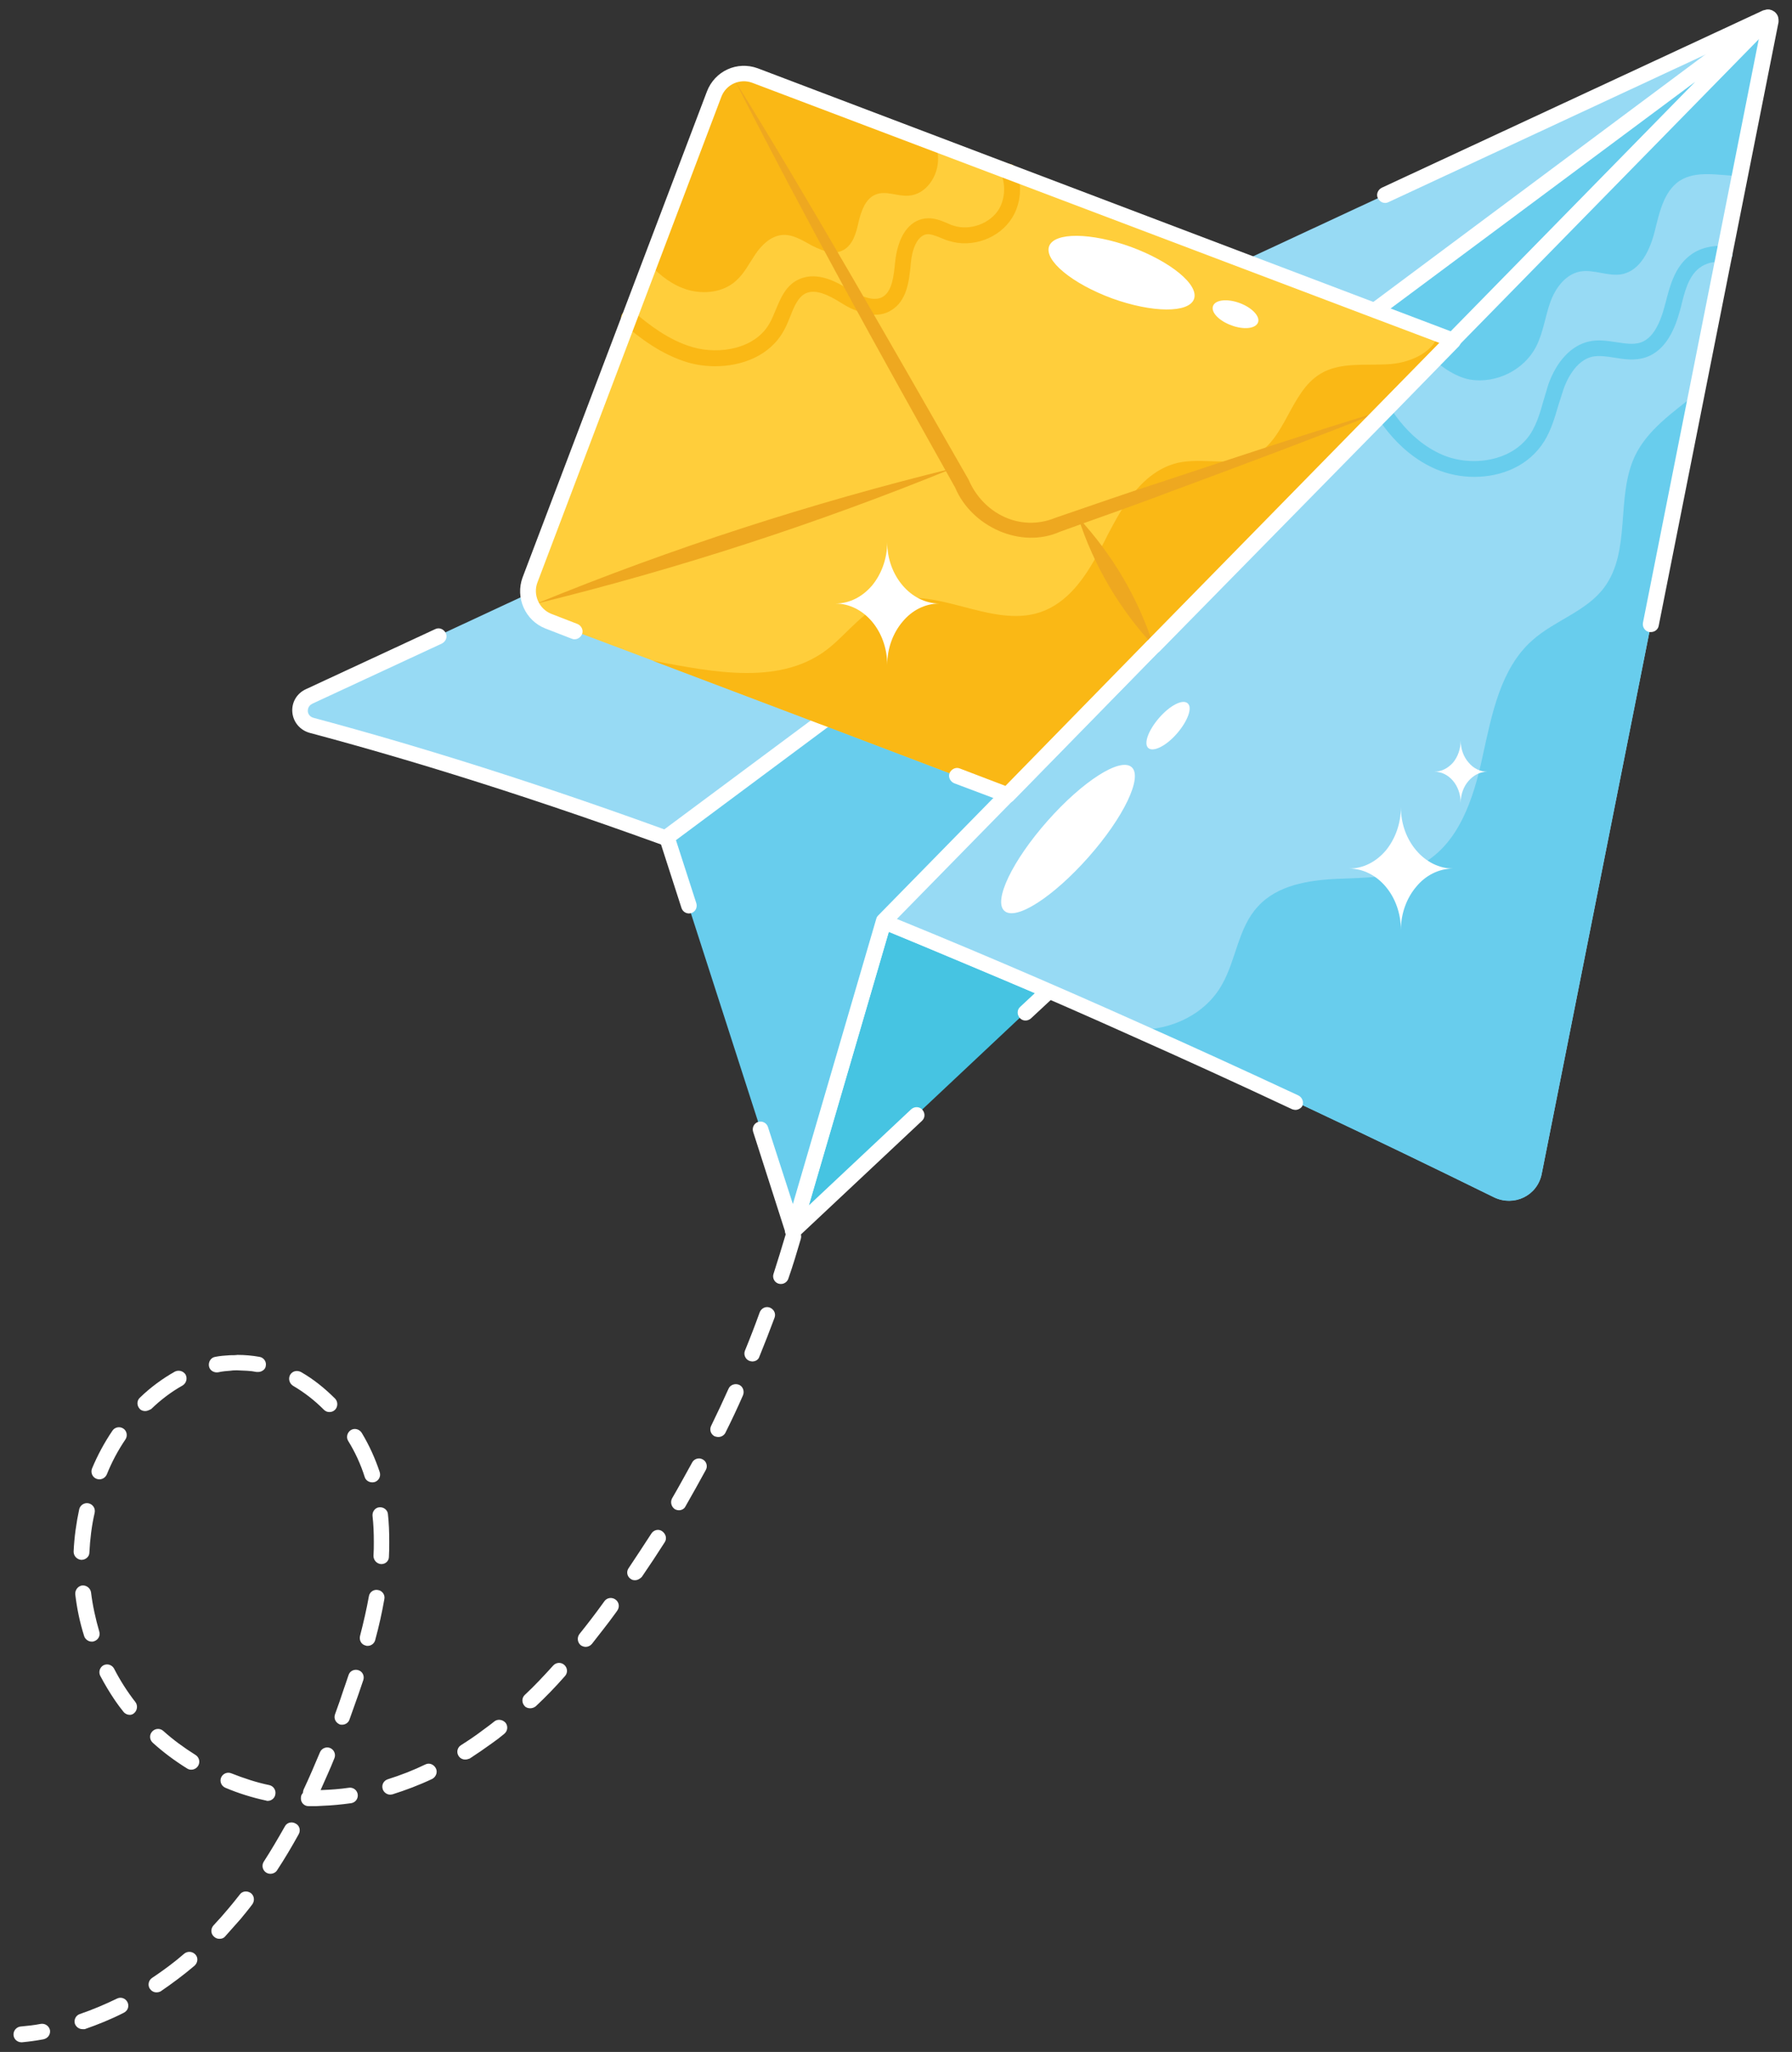
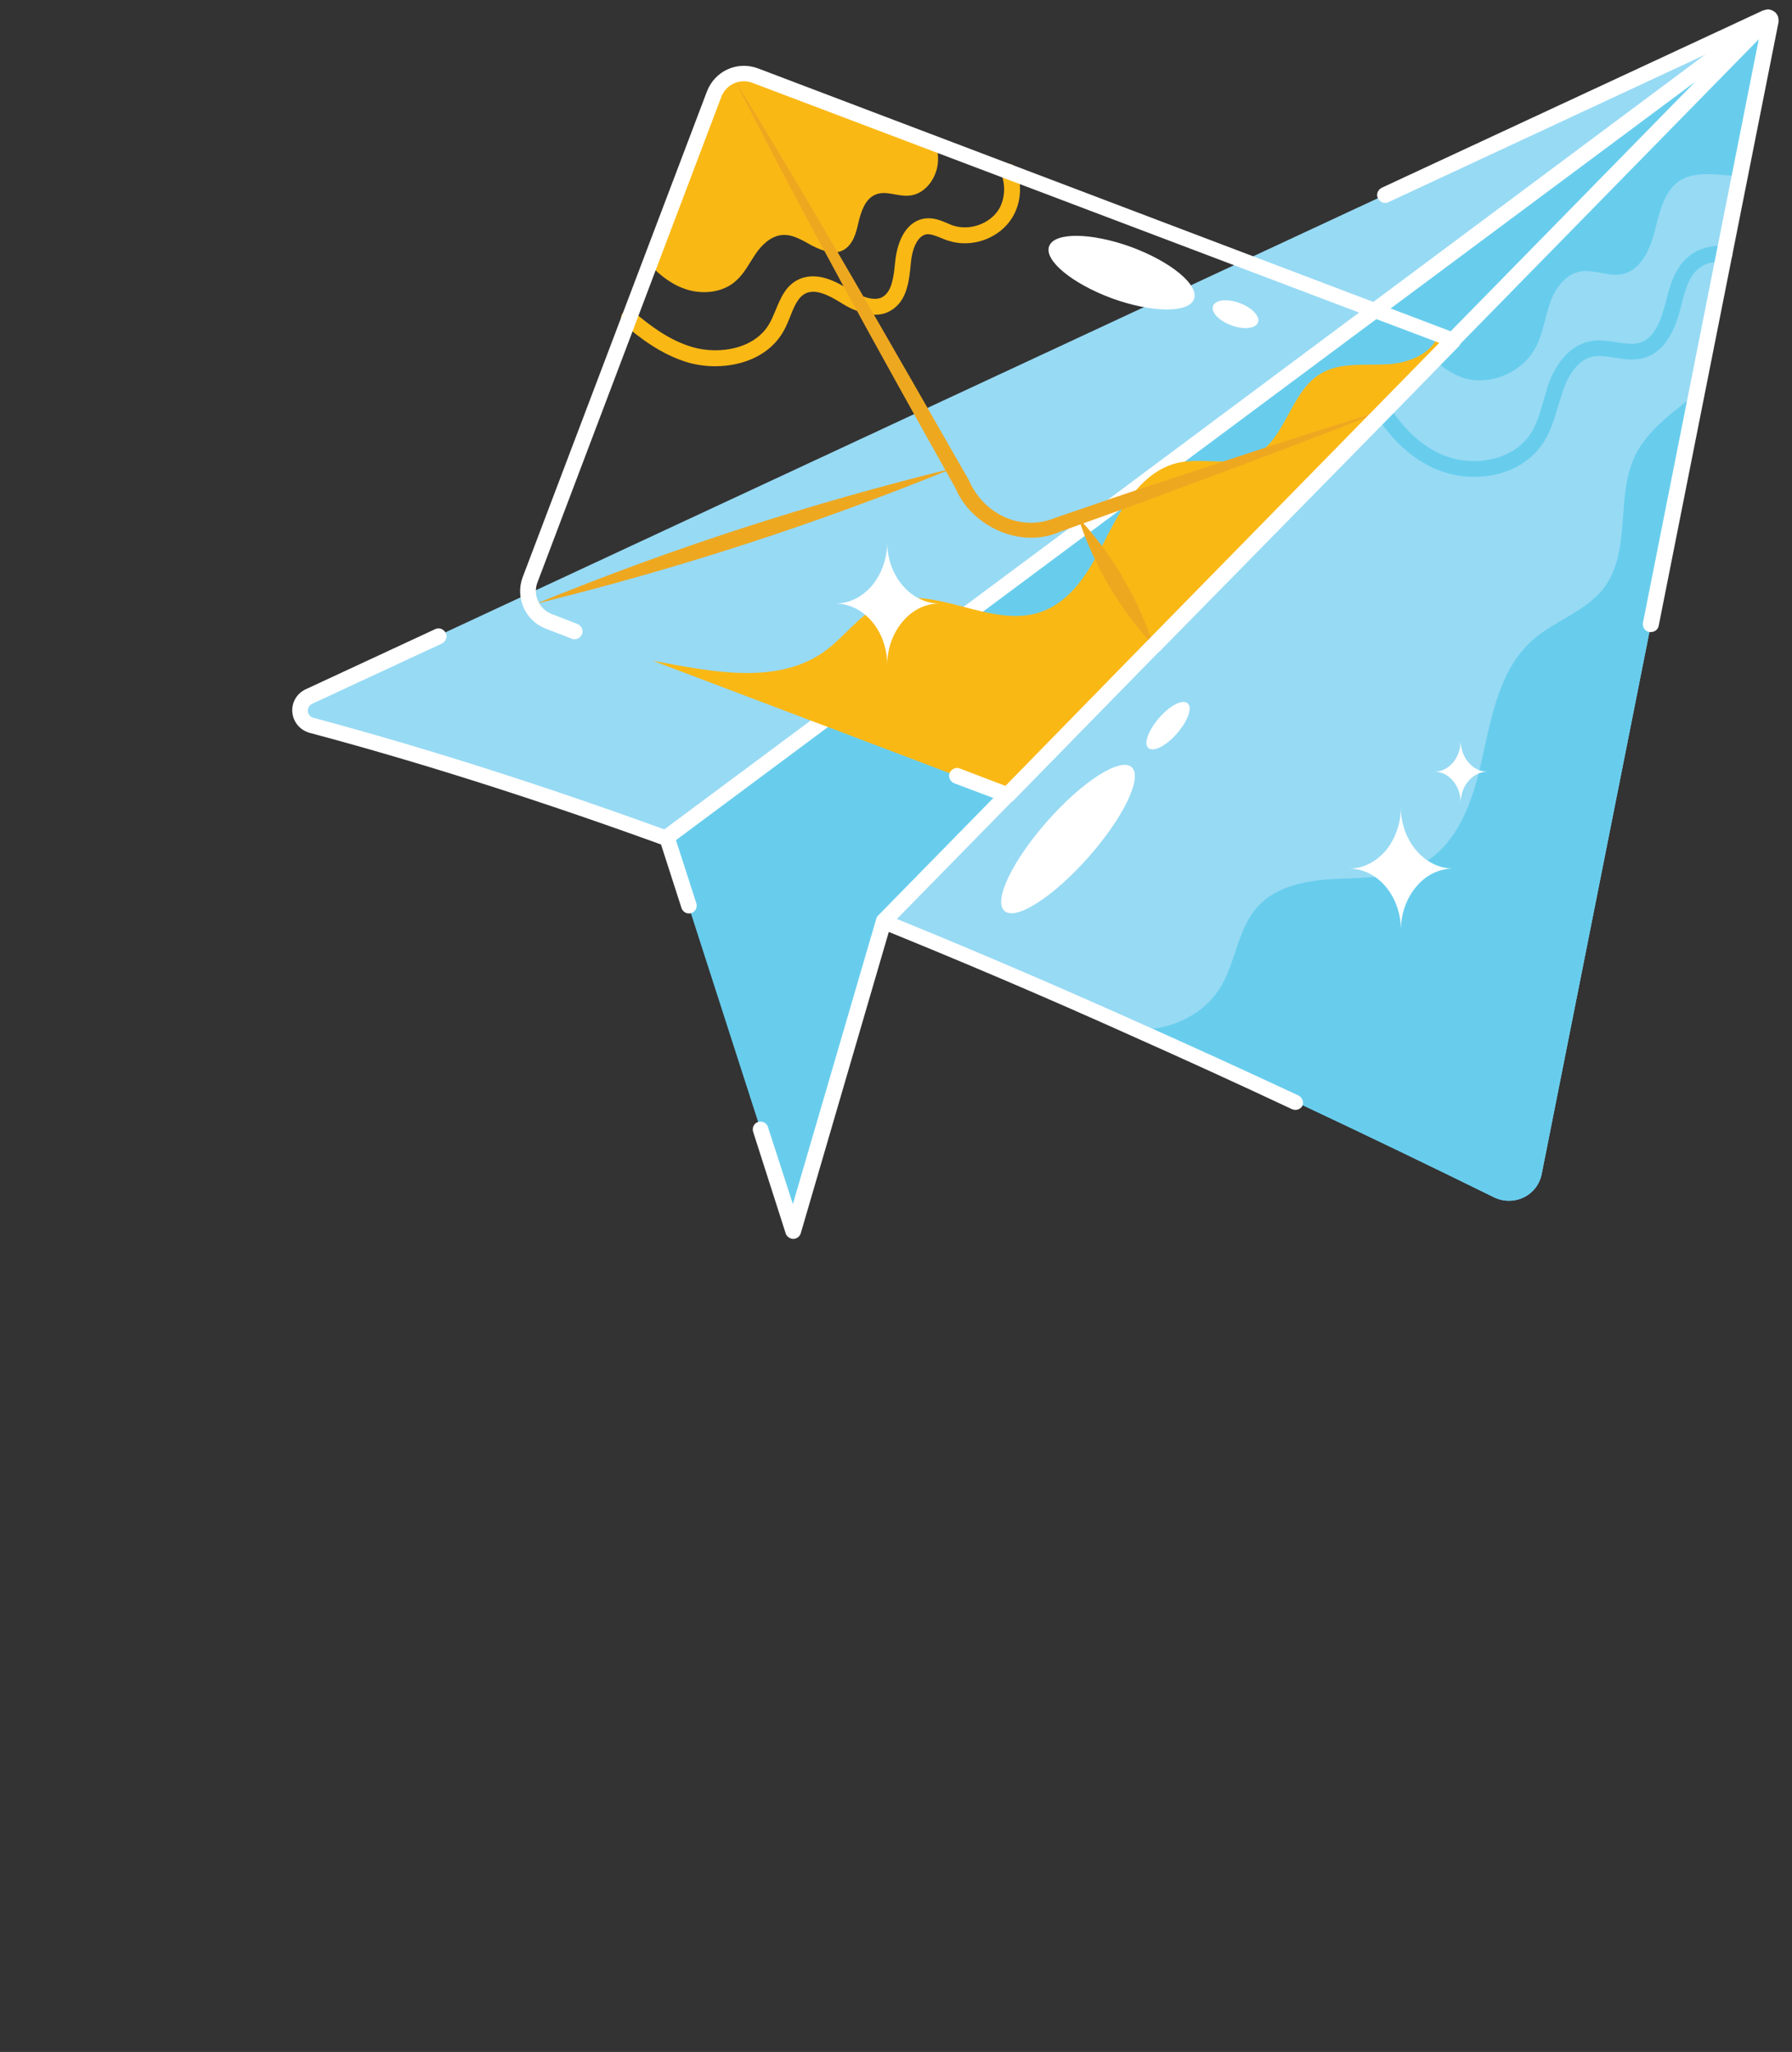
<svg xmlns="http://www.w3.org/2000/svg" width="124" height="142" viewBox="0 0 124 142" fill="none">
  <rect x="0" y="0" width="124" height="142" fill="#333333" stroke="none" />
-   <path d="M1.481 141.332C1.208 141.332 0.958 141.127 0.935 140.832C0.912 140.536 1.14 140.264 1.435 140.241C1.912 140.196 2.367 140.15 2.822 140.059C3.117 140.014 3.39 140.196 3.458 140.491C3.503 140.786 3.322 141.059 3.003 141.127C2.503 141.218 2.026 141.286 1.526 141.332H1.481ZM5.708 140.423C5.481 140.423 5.276 140.286 5.185 140.059C5.094 139.764 5.253 139.468 5.526 139.377C6.39 139.082 7.253 138.718 8.094 138.309C8.367 138.173 8.685 138.286 8.822 138.559C8.958 138.832 8.844 139.15 8.572 139.286C7.685 139.741 6.776 140.105 5.867 140.423H5.708ZM10.822 137.877C10.64 137.877 10.481 137.786 10.367 137.627C10.29 137.507 10.263 137.36 10.293 137.22C10.322 137.079 10.406 136.956 10.526 136.877C11.276 136.377 12.049 135.809 12.753 135.196C12.981 135.014 13.322 135.036 13.526 135.264C13.731 135.491 13.685 135.832 13.458 136.036C12.708 136.673 11.912 137.264 11.117 137.809C11.026 137.855 10.935 137.877 10.822 137.877ZM15.185 134.173C15.049 134.173 14.912 134.127 14.799 134.014C14.572 133.809 14.572 133.468 14.776 133.241C15.14 132.855 15.481 132.468 15.822 132.059C16.094 131.741 16.344 131.423 16.594 131.105C16.776 130.855 17.117 130.832 17.367 131.014C17.594 131.196 17.64 131.536 17.458 131.786C17.208 132.127 16.935 132.446 16.662 132.786L15.572 134.014C15.481 134.127 15.344 134.173 15.185 134.173ZM18.708 129.673C18.61 129.672 18.515 129.645 18.431 129.595C18.347 129.545 18.278 129.473 18.232 129.387C18.186 129.301 18.163 129.204 18.167 129.106C18.171 129.009 18.2 128.914 18.253 128.832C18.753 128.059 19.231 127.241 19.708 126.4C19.844 126.127 20.185 126.036 20.458 126.196C20.731 126.332 20.822 126.673 20.662 126.946C20.185 127.809 19.685 128.65 19.162 129.446C19.072 129.582 18.89 129.673 18.708 129.673ZM21.89 124.991H21.344C21.049 124.991 20.799 124.741 20.822 124.423C20.822 124.286 20.867 124.173 20.958 124.082C20.958 124.014 20.981 123.946 21.003 123.855C21.412 122.991 21.776 122.127 22.14 121.264C22.253 120.991 22.572 120.855 22.844 120.968C23.117 121.082 23.253 121.4 23.14 121.673C22.844 122.423 22.503 123.15 22.185 123.877H22.276C22.89 123.855 23.526 123.809 24.14 123.718C24.281 123.697 24.426 123.733 24.541 123.818C24.656 123.904 24.732 124.031 24.753 124.173C24.774 124.314 24.738 124.459 24.653 124.574C24.568 124.689 24.44 124.765 24.299 124.786C23.64 124.877 22.958 124.946 22.299 124.968L21.89 124.991ZM18.526 124.627C18.481 124.627 18.458 124.627 18.412 124.605C17.458 124.4 16.503 124.105 15.594 123.718C15.322 123.605 15.185 123.286 15.299 123.014C15.412 122.741 15.731 122.605 16.003 122.718C16.867 123.059 17.753 123.355 18.64 123.536C18.935 123.605 19.117 123.9 19.049 124.196C19.003 124.446 18.776 124.627 18.526 124.627ZM27.003 124.196C26.776 124.196 26.549 124.036 26.481 123.809C26.39 123.514 26.549 123.218 26.844 123.127C27.708 122.855 28.594 122.514 29.435 122.105C29.708 121.968 30.026 122.105 30.162 122.377C30.299 122.65 30.162 122.968 29.912 123.105C29.003 123.536 28.094 123.877 27.162 124.173C27.117 124.173 27.072 124.196 27.003 124.196ZM13.231 122.468C13.125 122.47 13.022 122.438 12.935 122.377C12.094 121.855 11.299 121.264 10.572 120.605C10.344 120.4 10.322 120.059 10.526 119.832C10.731 119.605 11.072 119.582 11.299 119.786C11.981 120.4 12.731 120.946 13.526 121.446C13.629 121.509 13.708 121.604 13.752 121.717C13.796 121.829 13.801 121.953 13.767 122.069C13.734 122.185 13.663 122.287 13.566 122.359C13.469 122.431 13.351 122.47 13.231 122.468ZM32.185 121.764C32.094 121.765 32.004 121.743 31.925 121.699C31.845 121.655 31.778 121.591 31.731 121.514C31.691 121.453 31.665 121.385 31.653 121.314C31.641 121.243 31.643 121.17 31.66 121.1C31.677 121.029 31.709 120.963 31.752 120.906C31.795 120.848 31.85 120.8 31.912 120.764C32.412 120.446 32.89 120.127 33.367 119.764C33.64 119.559 33.935 119.355 34.208 119.127C34.435 118.946 34.776 118.991 34.981 119.218C35.162 119.446 35.14 119.786 34.89 119.991C34.617 120.218 34.322 120.446 34.026 120.65C33.526 121.014 33.026 121.355 32.503 121.696C32.39 121.741 32.299 121.764 32.185 121.764ZM23.685 119.355C23.617 119.355 23.549 119.355 23.503 119.332C23.231 119.218 23.072 118.923 23.185 118.627C23.39 118.059 23.594 117.491 23.776 116.923C23.89 116.605 24.003 116.264 24.117 115.923C24.208 115.627 24.526 115.491 24.799 115.582C25.094 115.673 25.231 115.991 25.14 116.264C25.026 116.605 24.912 116.923 24.799 117.264C24.594 117.832 24.39 118.423 24.185 118.991C24.117 119.218 23.89 119.355 23.685 119.355ZM8.981 118.673C8.822 118.673 8.662 118.605 8.549 118.468C8.14 117.968 7.776 117.423 7.435 116.855C7.253 116.559 7.094 116.264 6.935 115.968C6.872 115.841 6.86 115.694 6.902 115.559C6.945 115.423 7.038 115.309 7.162 115.241C7.435 115.105 7.753 115.218 7.89 115.468C8.309 116.285 8.803 117.062 9.367 117.786C9.549 118.014 9.503 118.377 9.276 118.559C9.196 118.633 9.09 118.674 8.981 118.673ZM36.685 118.218C36.549 118.218 36.39 118.173 36.299 118.059C36.094 117.832 36.094 117.491 36.322 117.286C36.981 116.673 37.64 115.968 38.276 115.264C38.481 115.036 38.822 115.014 39.049 115.218C39.276 115.423 39.299 115.764 39.094 115.991C38.435 116.741 37.753 117.446 37.072 118.082C36.958 118.173 36.822 118.218 36.685 118.218ZM40.526 113.968C40.404 113.965 40.285 113.926 40.185 113.855C40.074 113.762 40.002 113.63 39.985 113.486C39.968 113.343 40.007 113.198 40.094 113.082C40.64 112.4 41.185 111.696 41.708 110.968L41.822 110.809C42.003 110.559 42.344 110.514 42.594 110.696C42.844 110.877 42.89 111.218 42.708 111.468L42.594 111.627C42.072 112.355 41.503 113.059 40.958 113.764C40.844 113.9 40.685 113.968 40.526 113.968ZM25.435 113.9C25.39 113.9 25.344 113.9 25.299 113.877C25.003 113.809 24.844 113.514 24.912 113.218C25.162 112.241 25.367 111.355 25.526 110.468C25.572 110.173 25.867 109.968 26.162 110.036C26.458 110.082 26.662 110.377 26.594 110.673C26.435 111.582 26.231 112.514 25.958 113.514C25.89 113.741 25.685 113.9 25.435 113.9ZM6.344 113.605C6.117 113.605 5.89 113.446 5.822 113.218C5.526 112.286 5.322 111.309 5.208 110.332C5.185 110.036 5.39 109.764 5.685 109.718C5.981 109.696 6.253 109.9 6.299 110.196C6.412 111.127 6.617 112.036 6.867 112.9C6.958 113.196 6.799 113.491 6.503 113.582C6.458 113.605 6.412 113.605 6.344 113.605ZM43.935 109.355C43.822 109.355 43.731 109.332 43.64 109.264C43.58 109.225 43.528 109.174 43.489 109.115C43.449 109.055 43.422 108.989 43.409 108.918C43.396 108.848 43.398 108.776 43.414 108.706C43.431 108.637 43.461 108.571 43.503 108.514C44.026 107.718 44.549 106.946 45.072 106.127C45.231 105.877 45.572 105.786 45.822 105.968C46.072 106.15 46.162 106.468 46.003 106.718C45.481 107.536 44.958 108.332 44.412 109.127C44.276 109.264 44.117 109.355 43.935 109.355ZM26.39 108.241H26.367C26.224 108.23 26.091 108.165 25.994 108.059C25.897 107.954 25.844 107.816 25.844 107.673C25.867 107.355 25.867 107.014 25.867 106.696C25.867 106.082 25.844 105.468 25.776 104.9C25.753 104.605 25.958 104.332 26.253 104.309C26.549 104.286 26.822 104.491 26.844 104.786C26.912 105.4 26.935 106.036 26.935 106.696C26.935 107.036 26.935 107.377 26.912 107.741C26.912 108.014 26.685 108.241 26.39 108.241ZM5.64 107.946H5.617C5.474 107.934 5.341 107.869 5.244 107.764C5.147 107.659 5.094 107.52 5.094 107.377C5.14 106.377 5.276 105.4 5.481 104.446C5.497 104.375 5.527 104.309 5.569 104.251C5.611 104.192 5.664 104.142 5.725 104.104C5.787 104.066 5.855 104.041 5.926 104.029C5.997 104.018 6.07 104.02 6.14 104.036C6.21 104.053 6.276 104.083 6.335 104.125C6.393 104.167 6.443 104.22 6.481 104.281C6.519 104.342 6.544 104.411 6.556 104.482C6.568 104.553 6.565 104.625 6.549 104.696C6.344 105.582 6.231 106.514 6.185 107.446C6.185 107.718 5.935 107.946 5.64 107.946ZM46.981 104.514C46.89 104.514 46.799 104.491 46.708 104.446C46.586 104.369 46.498 104.249 46.46 104.11C46.422 103.971 46.437 103.823 46.503 103.696C46.981 102.877 47.435 102.036 47.89 101.218C48.026 100.946 48.367 100.855 48.617 100.991C48.89 101.127 48.981 101.468 48.844 101.718C48.39 102.559 47.912 103.4 47.435 104.241C47.367 104.4 47.185 104.514 46.981 104.514ZM25.753 102.582C25.526 102.582 25.299 102.446 25.231 102.196C24.958 101.332 24.572 100.491 24.094 99.718C23.935 99.468 24.026 99.127 24.276 98.968C24.526 98.809 24.867 98.9 25.026 99.15C25.549 100.014 25.958 100.923 26.276 101.877C26.367 102.173 26.208 102.468 25.935 102.559C25.844 102.582 25.799 102.582 25.753 102.582ZM6.867 102.377C6.799 102.377 6.731 102.355 6.662 102.332C6.531 102.277 6.426 102.172 6.371 102.04C6.316 101.908 6.314 101.76 6.367 101.627C6.748 100.711 7.22 99.836 7.776 99.014C7.935 98.764 8.276 98.695 8.526 98.855C8.776 99.014 8.844 99.355 8.685 99.605C8.167 100.366 7.733 101.182 7.39 102.036C7.299 102.241 7.094 102.377 6.867 102.377ZM49.708 99.445C49.617 99.445 49.549 99.423 49.458 99.4C49.393 99.369 49.335 99.326 49.288 99.272C49.24 99.219 49.203 99.157 49.18 99.089C49.157 99.021 49.147 98.95 49.152 98.878C49.157 98.807 49.176 98.737 49.208 98.673C49.617 97.832 50.026 96.968 50.412 96.105C50.526 95.832 50.867 95.718 51.14 95.832C51.412 95.945 51.526 96.286 51.412 96.559C51.026 97.445 50.617 98.309 50.185 99.173C50.094 99.332 49.912 99.445 49.708 99.445ZM22.799 97.718C22.662 97.718 22.526 97.673 22.412 97.559C21.776 96.916 21.057 96.358 20.276 95.9C20.154 95.823 20.066 95.704 20.028 95.565C19.99 95.426 20.006 95.278 20.072 95.15C20.231 94.877 20.549 94.809 20.822 94.945C21.662 95.423 22.458 96.059 23.185 96.786C23.39 96.991 23.39 97.355 23.185 97.559C23.072 97.673 22.935 97.718 22.799 97.718ZM10.049 97.65C9.912 97.65 9.753 97.605 9.662 97.491C9.458 97.264 9.458 96.923 9.685 96.718C10.435 95.991 11.253 95.4 12.094 94.923C12.367 94.786 12.685 94.877 12.844 95.127C12.981 95.4 12.89 95.718 12.64 95.877C11.867 96.309 11.14 96.855 10.458 97.514C10.322 97.582 10.185 97.65 10.049 97.65ZM17.867 94.945H17.753C17.322 94.855 16.912 94.855 16.412 94.832C16.276 94.832 16.117 94.832 15.981 94.855C15.685 94.877 15.39 94.9 15.094 94.968C14.799 95.014 14.503 94.832 14.458 94.536C14.412 94.241 14.594 93.945 14.89 93.9C15.231 93.832 15.549 93.809 15.912 93.786C16.094 93.786 16.276 93.786 16.435 93.764C16.935 93.764 17.458 93.809 17.958 93.9C18.253 93.945 18.458 94.241 18.39 94.536C18.367 94.764 18.117 94.945 17.867 94.945ZM52.049 94.218C51.981 94.218 51.912 94.195 51.844 94.173C51.713 94.118 51.608 94.013 51.553 93.881C51.497 93.749 51.496 93.601 51.549 93.468C51.912 92.582 52.253 91.695 52.572 90.809C52.685 90.536 52.981 90.377 53.276 90.491C53.549 90.605 53.708 90.9 53.594 91.195C53.253 92.105 52.912 92.991 52.549 93.877C52.481 94.105 52.276 94.218 52.049 94.218ZM54.049 88.855C54.003 88.855 53.935 88.855 53.867 88.832C53.799 88.81 53.737 88.775 53.683 88.729C53.629 88.683 53.585 88.626 53.553 88.562C53.522 88.499 53.503 88.43 53.498 88.359C53.493 88.288 53.503 88.217 53.526 88.15C53.822 87.241 54.094 86.332 54.367 85.423C54.458 85.127 54.753 84.968 55.049 85.059C55.344 85.15 55.503 85.445 55.412 85.741C55.14 86.673 54.867 87.582 54.549 88.491C54.481 88.695 54.276 88.855 54.049 88.855ZM55.662 83.241C55.617 83.241 55.572 83.241 55.526 83.218C55.456 83.203 55.389 83.174 55.331 83.132C55.273 83.089 55.224 83.036 55.188 82.974C55.152 82.912 55.129 82.843 55.12 82.772C55.112 82.7 55.119 82.628 55.14 82.559L55.481 81.15C55.497 81.08 55.527 81.014 55.569 80.955C55.611 80.897 55.664 80.847 55.725 80.809C55.787 80.771 55.855 80.746 55.926 80.734C55.997 80.722 56.07 80.725 56.14 80.741C56.21 80.757 56.276 80.787 56.335 80.829C56.393 80.871 56.443 80.925 56.481 80.986C56.519 81.047 56.544 81.115 56.556 81.186C56.568 81.257 56.565 81.33 56.549 81.4L56.208 82.832C56.14 83.082 55.912 83.241 55.662 83.241Z" fill="white" />
-   <path d="M54.867 85.189L72.594 68.53L61.14 63.734L54.867 85.189Z" fill="#46C4E2" />
-   <path d="M54.865 85.746C54.759 85.748 54.656 85.716 54.569 85.656C54.471 85.591 54.395 85.497 54.355 85.386C54.314 85.276 54.309 85.155 54.342 85.042L60.615 63.587C60.66 63.428 60.774 63.315 60.91 63.246C61.047 63.178 61.206 63.178 61.365 63.246L72.819 68.042C72.978 68.11 73.115 68.269 73.138 68.451C73.16 68.633 73.115 68.815 72.978 68.951L71.342 70.474C71.115 70.678 70.774 70.678 70.569 70.451C70.365 70.224 70.365 69.883 70.592 69.678L71.615 68.724L61.501 64.474L55.956 83.428L63.047 76.769C63.274 76.565 63.615 76.565 63.819 76.792C64.024 77.019 64.024 77.36 63.797 77.565L55.251 85.587C55.138 85.701 55.001 85.746 54.865 85.746Z" fill="white" />
  <path d="M122.525 1.447L120.411 12.175L117.411 27.243L106.684 81.22C106.388 82.743 104.775 83.516 103.388 82.856C95.025 78.743 86.775 74.834 78.707 71.243C72.32 68.356 66.025 65.697 59.843 63.197C56.275 61.743 52.729 60.402 49.207 59.106C39.684 55.538 30.457 52.538 21.57 50.152C21.357 50.097 21.166 49.978 21.024 49.81C20.881 49.643 20.794 49.435 20.774 49.216C20.754 48.997 20.802 48.777 20.912 48.587C21.022 48.396 21.189 48.244 21.388 48.152L102.32 10.47L122.229 1.22C122.297 1.197 122.343 1.197 122.388 1.22C122.411 1.22 122.411 1.243 122.411 1.243C122.502 1.266 122.547 1.357 122.525 1.447Z" fill="#97DAF4" />
  <path d="M121.844 4.839C121.64 5.929 121.412 7.02 121.208 8.089L120.39 12.18C118.958 12.157 117.412 11.748 116.208 12.52C115.117 13.27 114.822 14.725 114.503 15.998C114.185 17.27 113.526 18.725 112.231 18.975C111.276 19.157 110.276 18.611 109.322 18.793C108.299 18.998 107.594 19.975 107.253 20.975C106.912 21.952 106.776 23.043 106.299 23.975C105.481 25.589 103.549 26.566 101.731 26.27C100.072 25.998 97.185 23.68 98.617 21.998C100.503 19.793 102.776 17.839 104.89 15.861C109.185 11.861 113.662 8.066 118.299 4.475C118.912 3.998 119.526 3.543 120.14 3.089C120.458 2.861 120.776 2.611 121.094 2.384C121.276 2.248 121.458 2.043 121.662 1.952C122.026 1.793 122.117 2.225 122.162 2.498C122.344 3.27 122.003 4.066 121.844 4.839Z" fill="#68CDED" />
  <path d="M102.023 33.001C101.118 33.003 100.222 32.825 99.387 32.478C96.614 31.296 95.001 28.683 94.137 26.683C94.023 26.41 94.137 26.092 94.432 25.955C94.705 25.842 95.023 25.955 95.16 26.251C95.932 28.069 97.387 30.433 99.819 31.478C101.773 32.319 104.66 31.978 105.932 29.978C106.341 29.319 106.569 28.569 106.796 27.751C106.91 27.364 107.023 26.978 107.137 26.614C107.705 25.001 108.728 23.91 109.932 23.637C110.591 23.478 111.228 23.592 111.864 23.683C112.455 23.774 113.023 23.864 113.523 23.705C114.251 23.455 114.796 22.66 115.182 21.205L115.251 20.955C115.546 19.796 115.887 18.478 116.932 17.683C117.569 17.183 118.432 16.955 119.387 17.024C119.682 17.046 119.91 17.319 119.887 17.614C119.864 17.91 119.591 18.137 119.296 18.114C118.614 18.069 118.023 18.205 117.591 18.546C116.841 19.114 116.569 20.183 116.319 21.228L116.251 21.478C115.932 22.637 115.341 24.228 113.887 24.728C113.137 24.978 112.41 24.864 111.705 24.751C111.16 24.66 110.66 24.592 110.182 24.683C109.001 24.955 108.387 26.364 108.182 26.955C108.069 27.296 107.955 27.66 107.841 28.024C107.591 28.864 107.341 29.751 106.864 30.524C105.796 32.251 103.887 33.001 102.023 33.001ZM117.41 27.251L106.682 81.228C106.387 82.751 104.773 83.524 103.387 82.865C95.023 78.751 86.773 74.842 78.705 71.251C81.023 71.319 83.432 70.183 84.569 68.115C85.546 66.387 85.682 64.183 87.046 62.728C88.387 61.251 90.546 60.91 92.523 60.819C94.523 60.728 96.591 60.774 98.341 59.819C100.955 58.41 101.978 55.228 102.591 52.342C103.228 49.455 103.819 46.274 106.023 44.319C107.569 42.933 109.773 42.319 111.001 40.66C112.887 38.137 111.796 34.433 113.114 31.592C113.978 29.751 115.751 28.546 117.341 27.274C117.364 27.274 117.387 27.251 117.41 27.251Z" fill="#68CDED" />
  <path d="M89.64 76.809C89.572 76.809 89.481 76.787 89.413 76.764C85.685 75.014 82.004 73.332 78.481 71.764C72.322 68.991 65.981 66.287 59.64 63.741C56.435 62.446 53.072 61.128 49.026 59.65C39.344 56.037 30.049 53.014 21.435 50.718C20.776 50.537 20.299 49.991 20.231 49.309C20.163 48.628 20.526 47.991 21.163 47.696L30.117 43.537C30.39 43.4 30.708 43.537 30.844 43.809C30.981 44.082 30.844 44.4 30.572 44.537L21.617 48.696C21.299 48.855 21.299 49.128 21.299 49.218C21.299 49.309 21.367 49.582 21.685 49.673C30.344 51.991 39.663 55.014 49.367 58.65C53.413 60.15 56.799 61.446 60.004 62.764C66.344 65.309 72.708 68.037 78.89 70.809C82.413 72.378 86.094 74.059 89.844 75.809C90.117 75.946 90.231 76.264 90.117 76.537C90.049 76.673 89.844 76.809 89.64 76.809ZM114.231 43.741H114.117C113.977 43.711 113.855 43.627 113.774 43.509C113.694 43.391 113.662 43.246 113.685 43.105L121.844 1.991L96.072 13.991C95.799 14.128 95.481 13.991 95.344 13.719C95.208 13.446 95.344 13.128 95.617 12.991L122.004 0.718C122.254 0.65 122.413 0.65 122.572 0.696L122.708 0.764C122.844 0.832 122.935 0.946 123.004 1.082C123.072 1.218 123.094 1.491 123.049 1.628L114.776 43.309C114.731 43.559 114.504 43.741 114.231 43.741Z" fill="white" />
  <path d="M122.413 1.203L100.549 23.521L99.958 24.112L96.299 27.84L95.822 28.34L79.822 44.635L79.754 44.703L70.458 54.203L69.685 54.999L61.14 63.726L54.89 85.18L46.117 57.953L56.708 50.067L57.663 49.362L74.935 36.521L75.026 36.476L77.049 34.976L77.89 34.34L94.413 22.044L95.14 21.499L122.39 1.203H122.413Z" fill="#68CDED" />
  <path d="M54.887 85.733C54.66 85.733 54.433 85.574 54.364 85.347L52.114 78.324C52.024 78.029 52.183 77.733 52.455 77.642C52.751 77.552 53.046 77.711 53.137 77.983L54.864 83.324L60.637 63.574C60.66 63.483 60.705 63.415 60.774 63.347L117.296 5.665L75.342 36.892C75.319 36.892 75.228 36.961 75.228 36.961L46.774 58.142L48.183 62.506C48.274 62.801 48.114 63.097 47.842 63.188C47.706 63.232 47.559 63.221 47.431 63.157C47.303 63.093 47.206 62.982 47.16 62.847L45.637 58.12C45.569 57.892 45.637 57.665 45.819 57.506L74.637 36.074C74.66 36.074 74.751 36.006 74.751 36.006L94.819 21.052L122.046 0.756C122.387 0.506 122.955 0.802 122.955 1.211C122.955 1.347 122.91 1.483 122.796 1.597L61.637 64.029L55.41 85.347C55.342 85.574 55.137 85.733 54.887 85.733Z" fill="white" />
-   <path d="M100.551 23.541L99.96 24.132L96.301 27.859L95.846 28.359L79.846 44.654L79.778 44.723L70.483 54.223L69.71 55.018L66.21 53.7L57.142 50.245L56.71 50.086L45.187 45.723L39.755 43.677L37.937 42.973C36.801 42.518 36.255 41.245 36.665 40.132L43.528 22.041L44.96 18.314L49.415 6.518C49.516 6.246 49.669 5.997 49.867 5.785C50.065 5.572 50.302 5.401 50.566 5.281C50.83 5.16 51.115 5.093 51.405 5.083C51.695 5.073 51.984 5.121 52.255 5.223L64.755 9.973L69.824 11.882L95.142 21.495L95.596 21.654L99.528 23.154L100.551 23.541Z" fill="#FFCE3B" />
  <path d="M64.91 10.973C64.933 12.177 64.092 13.45 62.888 13.541C62.092 13.609 61.297 13.154 60.569 13.473C59.865 13.768 59.592 14.632 59.41 15.359C59.251 16.109 59.024 16.95 58.342 17.314C58.069 17.45 57.797 17.495 57.501 17.45C57.047 17.404 56.592 17.2 56.183 16.995C55.524 16.632 54.819 16.177 54.069 16.268C53.319 16.359 52.706 16.95 52.274 17.586C51.842 18.223 51.501 18.927 50.933 19.427C50.069 20.223 48.751 20.382 47.615 20.064C46.592 19.768 45.706 19.109 44.978 18.314L49.433 6.518C49.534 6.246 49.688 5.997 49.886 5.785C50.083 5.572 50.321 5.401 50.585 5.281C50.849 5.16 51.134 5.093 51.423 5.083C51.713 5.073 52.002 5.121 52.274 5.223L64.774 9.973C64.865 10.291 64.91 10.632 64.91 10.973Z" fill="#FAB815" />
  <path d="M49.481 25.345C48.845 25.345 48.209 25.254 47.641 25.095C45.777 24.55 44.277 23.391 43.163 22.436C43.056 22.34 42.989 22.207 42.977 22.063C42.964 21.92 43.006 21.777 43.095 21.663C43.3 21.436 43.641 21.413 43.868 21.595C44.891 22.459 46.277 23.55 47.936 24.027C49.754 24.55 52.254 24.163 53.254 22.368C53.413 22.095 53.527 21.8 53.663 21.482C54.004 20.663 54.368 19.732 55.3 19.322C56.618 18.732 58.027 19.595 58.731 20.027C59.118 20.254 59.436 20.413 59.709 20.504C60.3 20.732 60.754 20.732 61.072 20.55C61.731 20.163 61.845 19.118 61.936 18.163C62.118 16.368 62.891 15.254 64.027 15.118C64.595 15.05 65.095 15.254 65.527 15.436C65.686 15.504 65.822 15.572 65.981 15.618C67.118 15.982 68.504 15.482 69.118 14.482C69.527 13.8 69.595 12.868 69.3 12.072C69.186 11.8 69.345 11.482 69.618 11.368C69.891 11.277 70.209 11.413 70.322 11.686C70.754 12.822 70.641 14.072 70.05 15.05C69.163 16.504 67.254 17.186 65.641 16.663C65.459 16.618 65.277 16.527 65.095 16.459C64.754 16.322 64.413 16.186 64.141 16.209C63.436 16.3 63.095 17.345 63.027 18.209C62.913 19.413 62.777 20.845 61.618 21.504C61.004 21.868 60.231 21.868 59.345 21.527C59.004 21.413 58.618 21.232 58.163 20.936C57.322 20.413 56.436 19.982 55.754 20.3C55.231 20.55 54.959 21.186 54.686 21.891C54.55 22.232 54.413 22.572 54.231 22.891C53.277 24.618 51.345 25.345 49.481 25.345ZM100.55 23.55L99.959 24.141L96.3 27.868L95.845 28.368L79.845 44.663L79.777 44.731L70.481 54.231L69.709 55.027L57.141 50.254L56.709 50.095L45.186 45.731C49.277 46.481 54.163 47.572 57.527 44.709C58.754 43.663 59.777 42.3 61.254 41.709C64.618 40.368 68.504 43.527 71.981 42.368C73.868 41.731 75.072 40.004 76.027 38.209C76.231 37.822 76.436 37.459 76.618 37.072C77.05 36.254 77.504 35.391 78.05 34.641C78.936 33.391 80.05 32.368 81.504 32.027C83.254 31.641 85.209 32.322 86.777 31.527C88.981 30.436 89.254 27.141 91.368 25.868C92.709 25.05 94.436 25.3 96.027 25.209C97.459 25.141 99.118 24.459 99.527 23.163L100.55 23.55Z" fill="#FAB815" />
  <path d="M79.82 44.683C77.456 42.146 75.679 39.12 74.615 35.819C76.979 38.387 78.729 41.342 79.82 44.683ZM65.933 32.41C56.569 36.231 46.937 39.361 37.115 41.774C46.479 37.933 56.115 34.819 65.933 32.41Z" fill="#EEA820" />
  <path d="M50.844 5.562C55.73 13.403 62.367 25.062 67.026 33.199C68.026 35.54 70.594 36.835 73.026 35.835C75.548 34.972 78.071 34.085 80.617 33.267C85.685 31.585 90.753 29.903 95.867 28.358C90.912 30.335 85.912 32.199 80.889 34.062C78.389 35.017 75.867 35.881 73.367 36.79C70.639 38.017 67.23 36.449 66.094 33.744C60.867 24.426 55.685 15.085 50.844 5.562Z" fill="#EEA820" />
  <path d="M69.708 55.568C69.64 55.568 69.572 55.568 69.526 55.522L66.026 54.204C65.754 54.09 65.594 53.772 65.708 53.5C65.822 53.227 66.14 53.068 66.413 53.181L69.572 54.386L79.39 44.34C79.413 44.318 79.504 44.25 79.504 44.227L99.594 23.727L94.958 21.977L52.049 5.727C51.636 5.574 51.179 5.592 50.779 5.775C50.379 5.958 50.067 6.292 49.913 6.704L37.185 40.318C36.867 41.159 37.299 42.136 38.14 42.477L39.958 43.181C40.231 43.295 40.39 43.613 40.276 43.886C40.163 44.159 39.844 44.318 39.572 44.204L37.754 43.5C36.344 42.954 35.64 41.363 36.163 39.954L48.913 6.34C49.458 4.909 51.004 4.204 52.435 4.727L100.754 23.068C100.913 23.136 101.049 23.272 101.094 23.454C101.14 23.636 101.072 23.818 100.958 23.954L96.254 28.772L80.231 45.09C80.208 45.113 80.117 45.181 80.117 45.181L70.094 55.431C69.981 55.522 69.844 55.568 69.708 55.568Z" fill="white" />
  <path d="M100.551 60.108C99.551 60.108 98.642 60.585 98.005 61.358C97.346 62.13 96.937 63.198 96.937 64.358C96.937 62.017 95.323 60.108 93.346 60.108C94.346 60.108 95.233 59.63 95.892 58.858C96.528 58.085 96.937 57.017 96.937 55.858C96.937 57.039 97.346 58.085 98.005 58.858C98.664 59.63 99.573 60.108 100.551 60.108ZM65.005 41.767C64.005 41.767 63.096 42.244 62.46 43.017C61.801 43.789 61.392 44.858 61.392 46.017C61.392 43.676 59.778 41.767 57.801 41.767C58.801 41.767 59.687 41.289 60.346 40.517C60.983 39.744 61.392 38.676 61.392 37.517C61.392 38.698 61.801 39.744 62.46 40.517C63.096 41.267 64.005 41.767 65.005 41.767ZM102.914 53.403C102.414 53.403 101.96 53.653 101.619 54.039C101.278 54.426 101.074 54.971 101.074 55.562C101.074 54.358 100.255 53.403 99.255 53.403C99.755 53.403 100.21 53.153 100.551 52.767C100.869 52.38 101.074 51.835 101.074 51.244C101.074 51.835 101.278 52.38 101.619 52.767C101.96 53.176 102.414 53.403 102.914 53.403ZM82.619 20.698C82.255 21.676 79.733 21.653 76.96 20.653C74.187 19.63 72.233 18.017 72.596 17.039C72.96 16.062 75.483 16.085 78.255 17.085C81.028 18.108 82.983 19.721 82.619 20.698ZM87.051 22.312C86.892 22.744 86.073 22.835 85.21 22.517C84.346 22.198 83.778 21.608 83.937 21.176C84.096 20.744 84.914 20.653 85.778 20.971C86.642 21.289 87.21 21.903 87.051 22.312ZM78.301 53.085C79.096 53.767 77.755 56.562 75.323 59.312C72.892 62.062 70.301 63.744 69.505 63.039C68.71 62.358 70.051 59.562 72.483 56.812C74.914 54.062 77.505 52.403 78.301 53.085ZM82.187 48.676C82.528 48.971 82.187 49.903 81.437 50.767C80.687 51.63 79.801 52.062 79.46 51.767C79.119 51.471 79.46 50.539 80.21 49.676C80.96 48.812 81.846 48.358 82.187 48.676Z" fill="white" />
</svg>